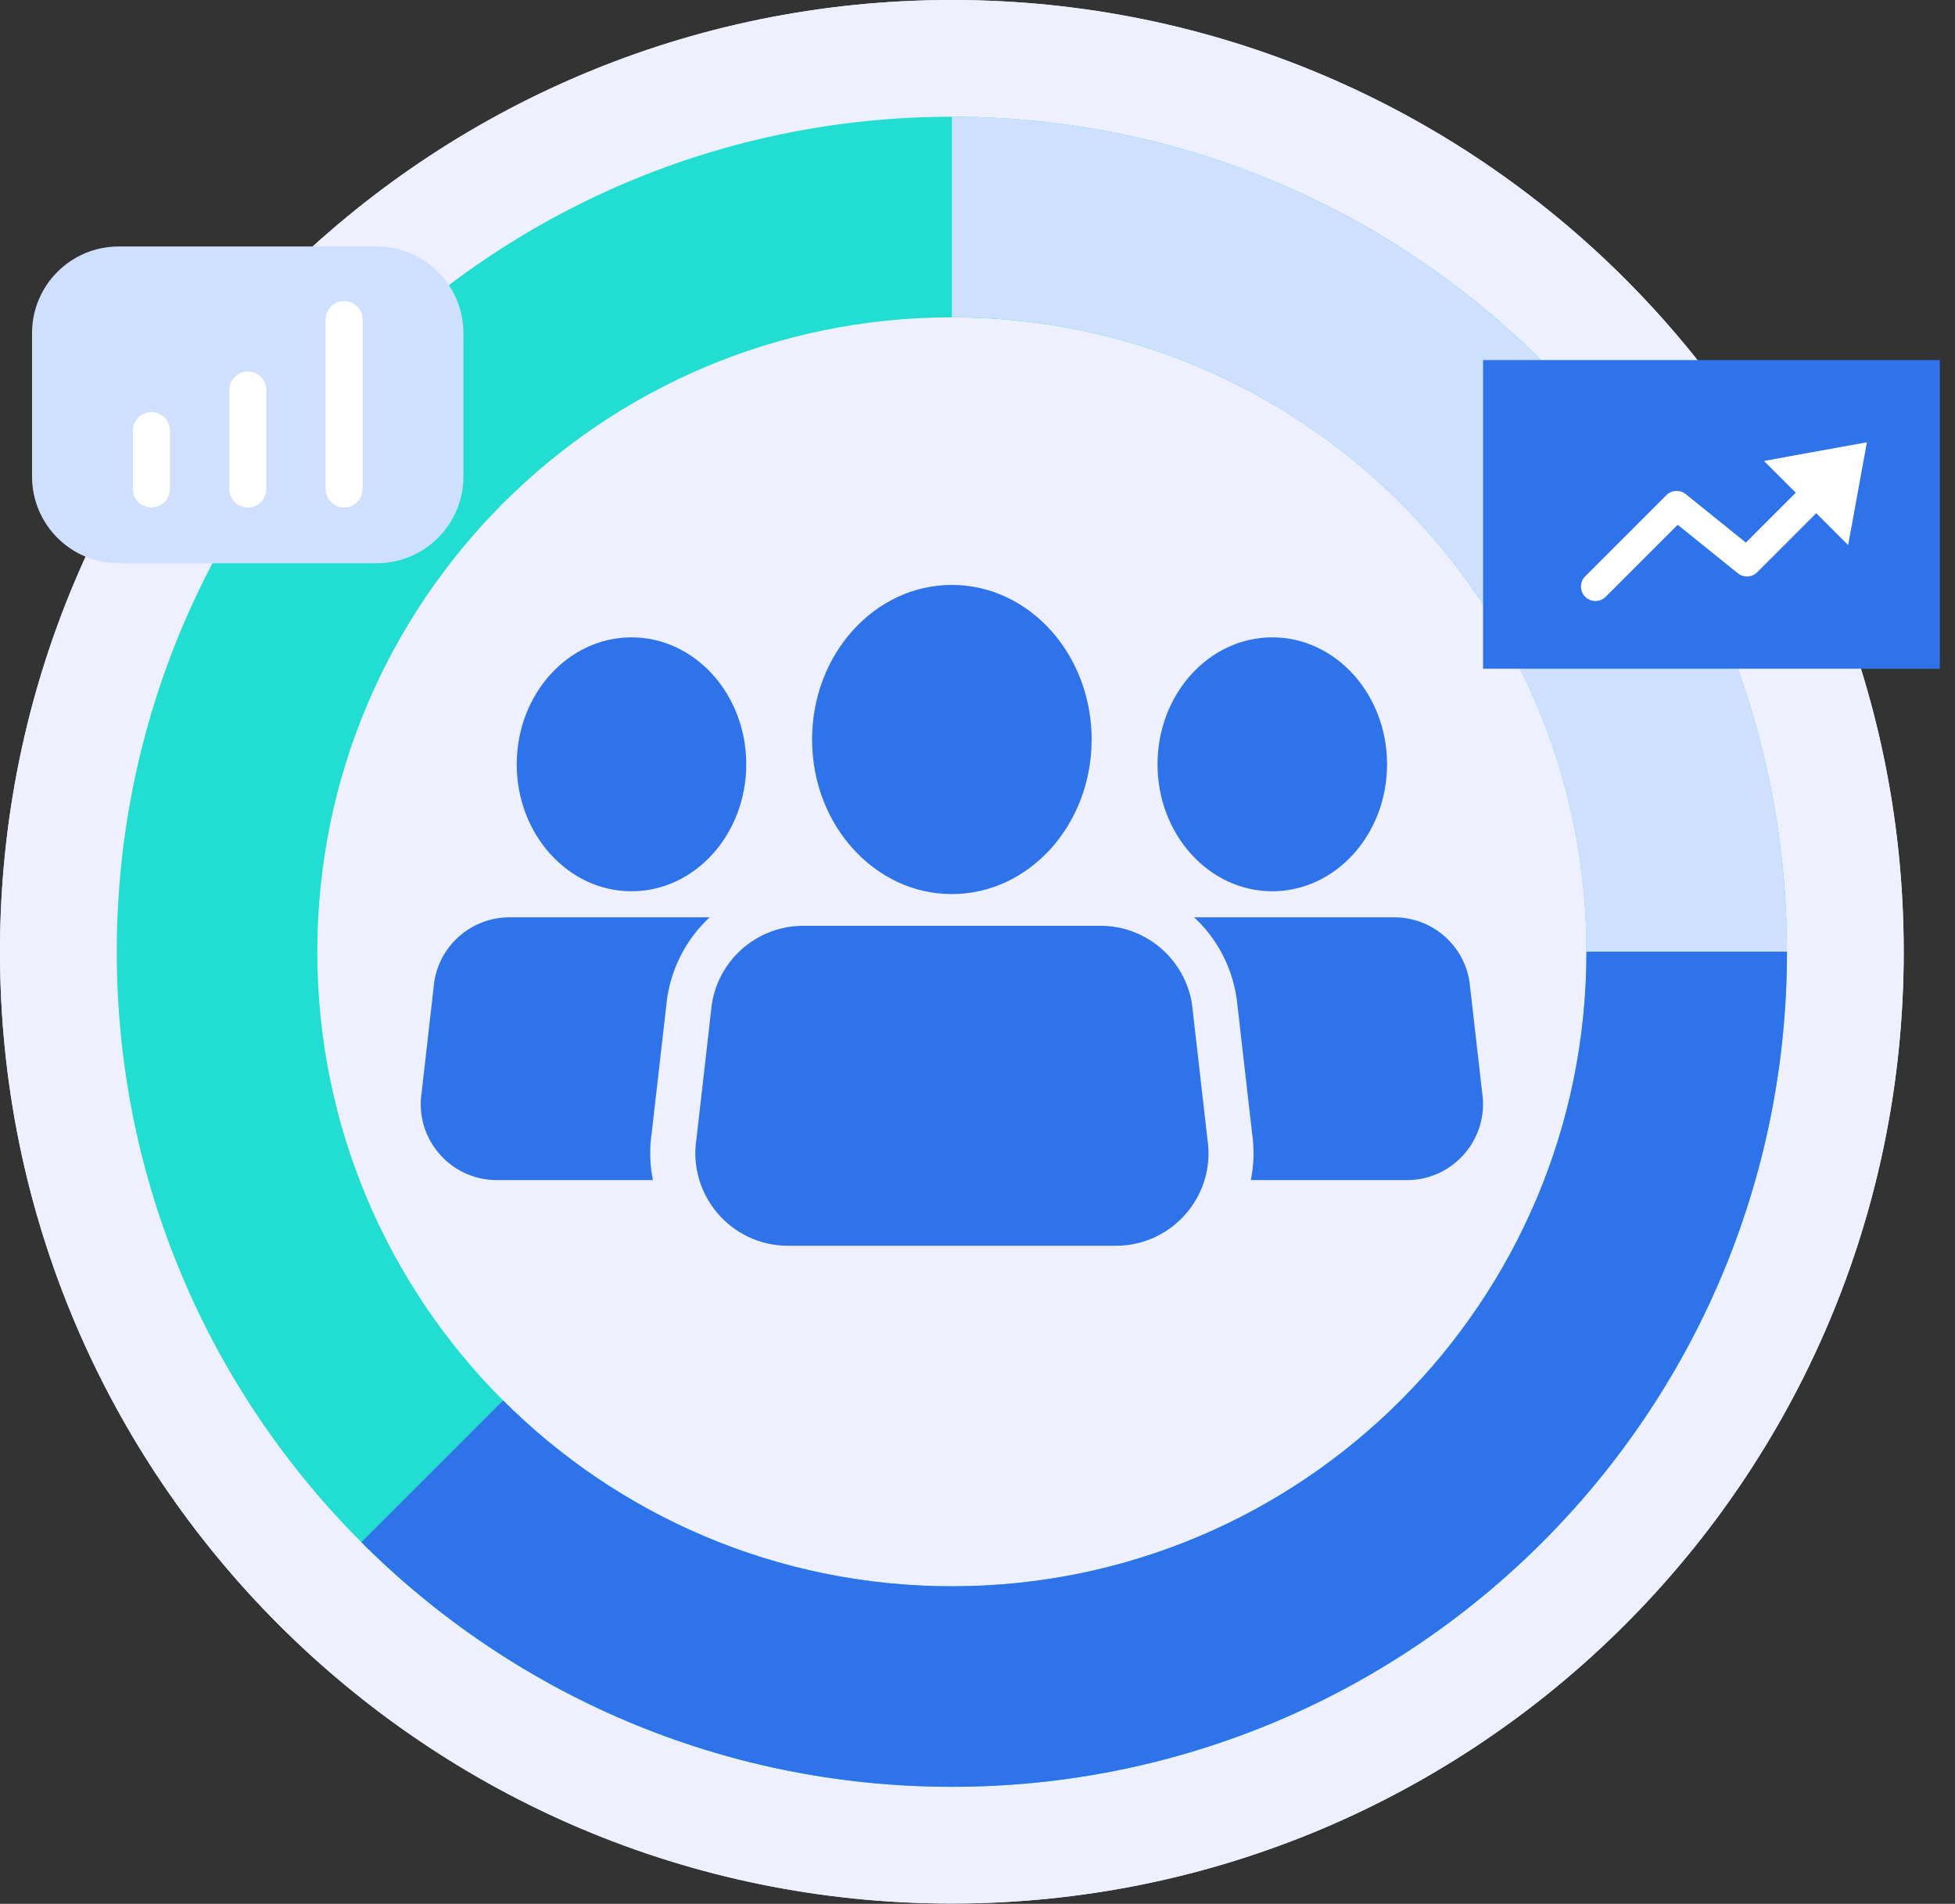
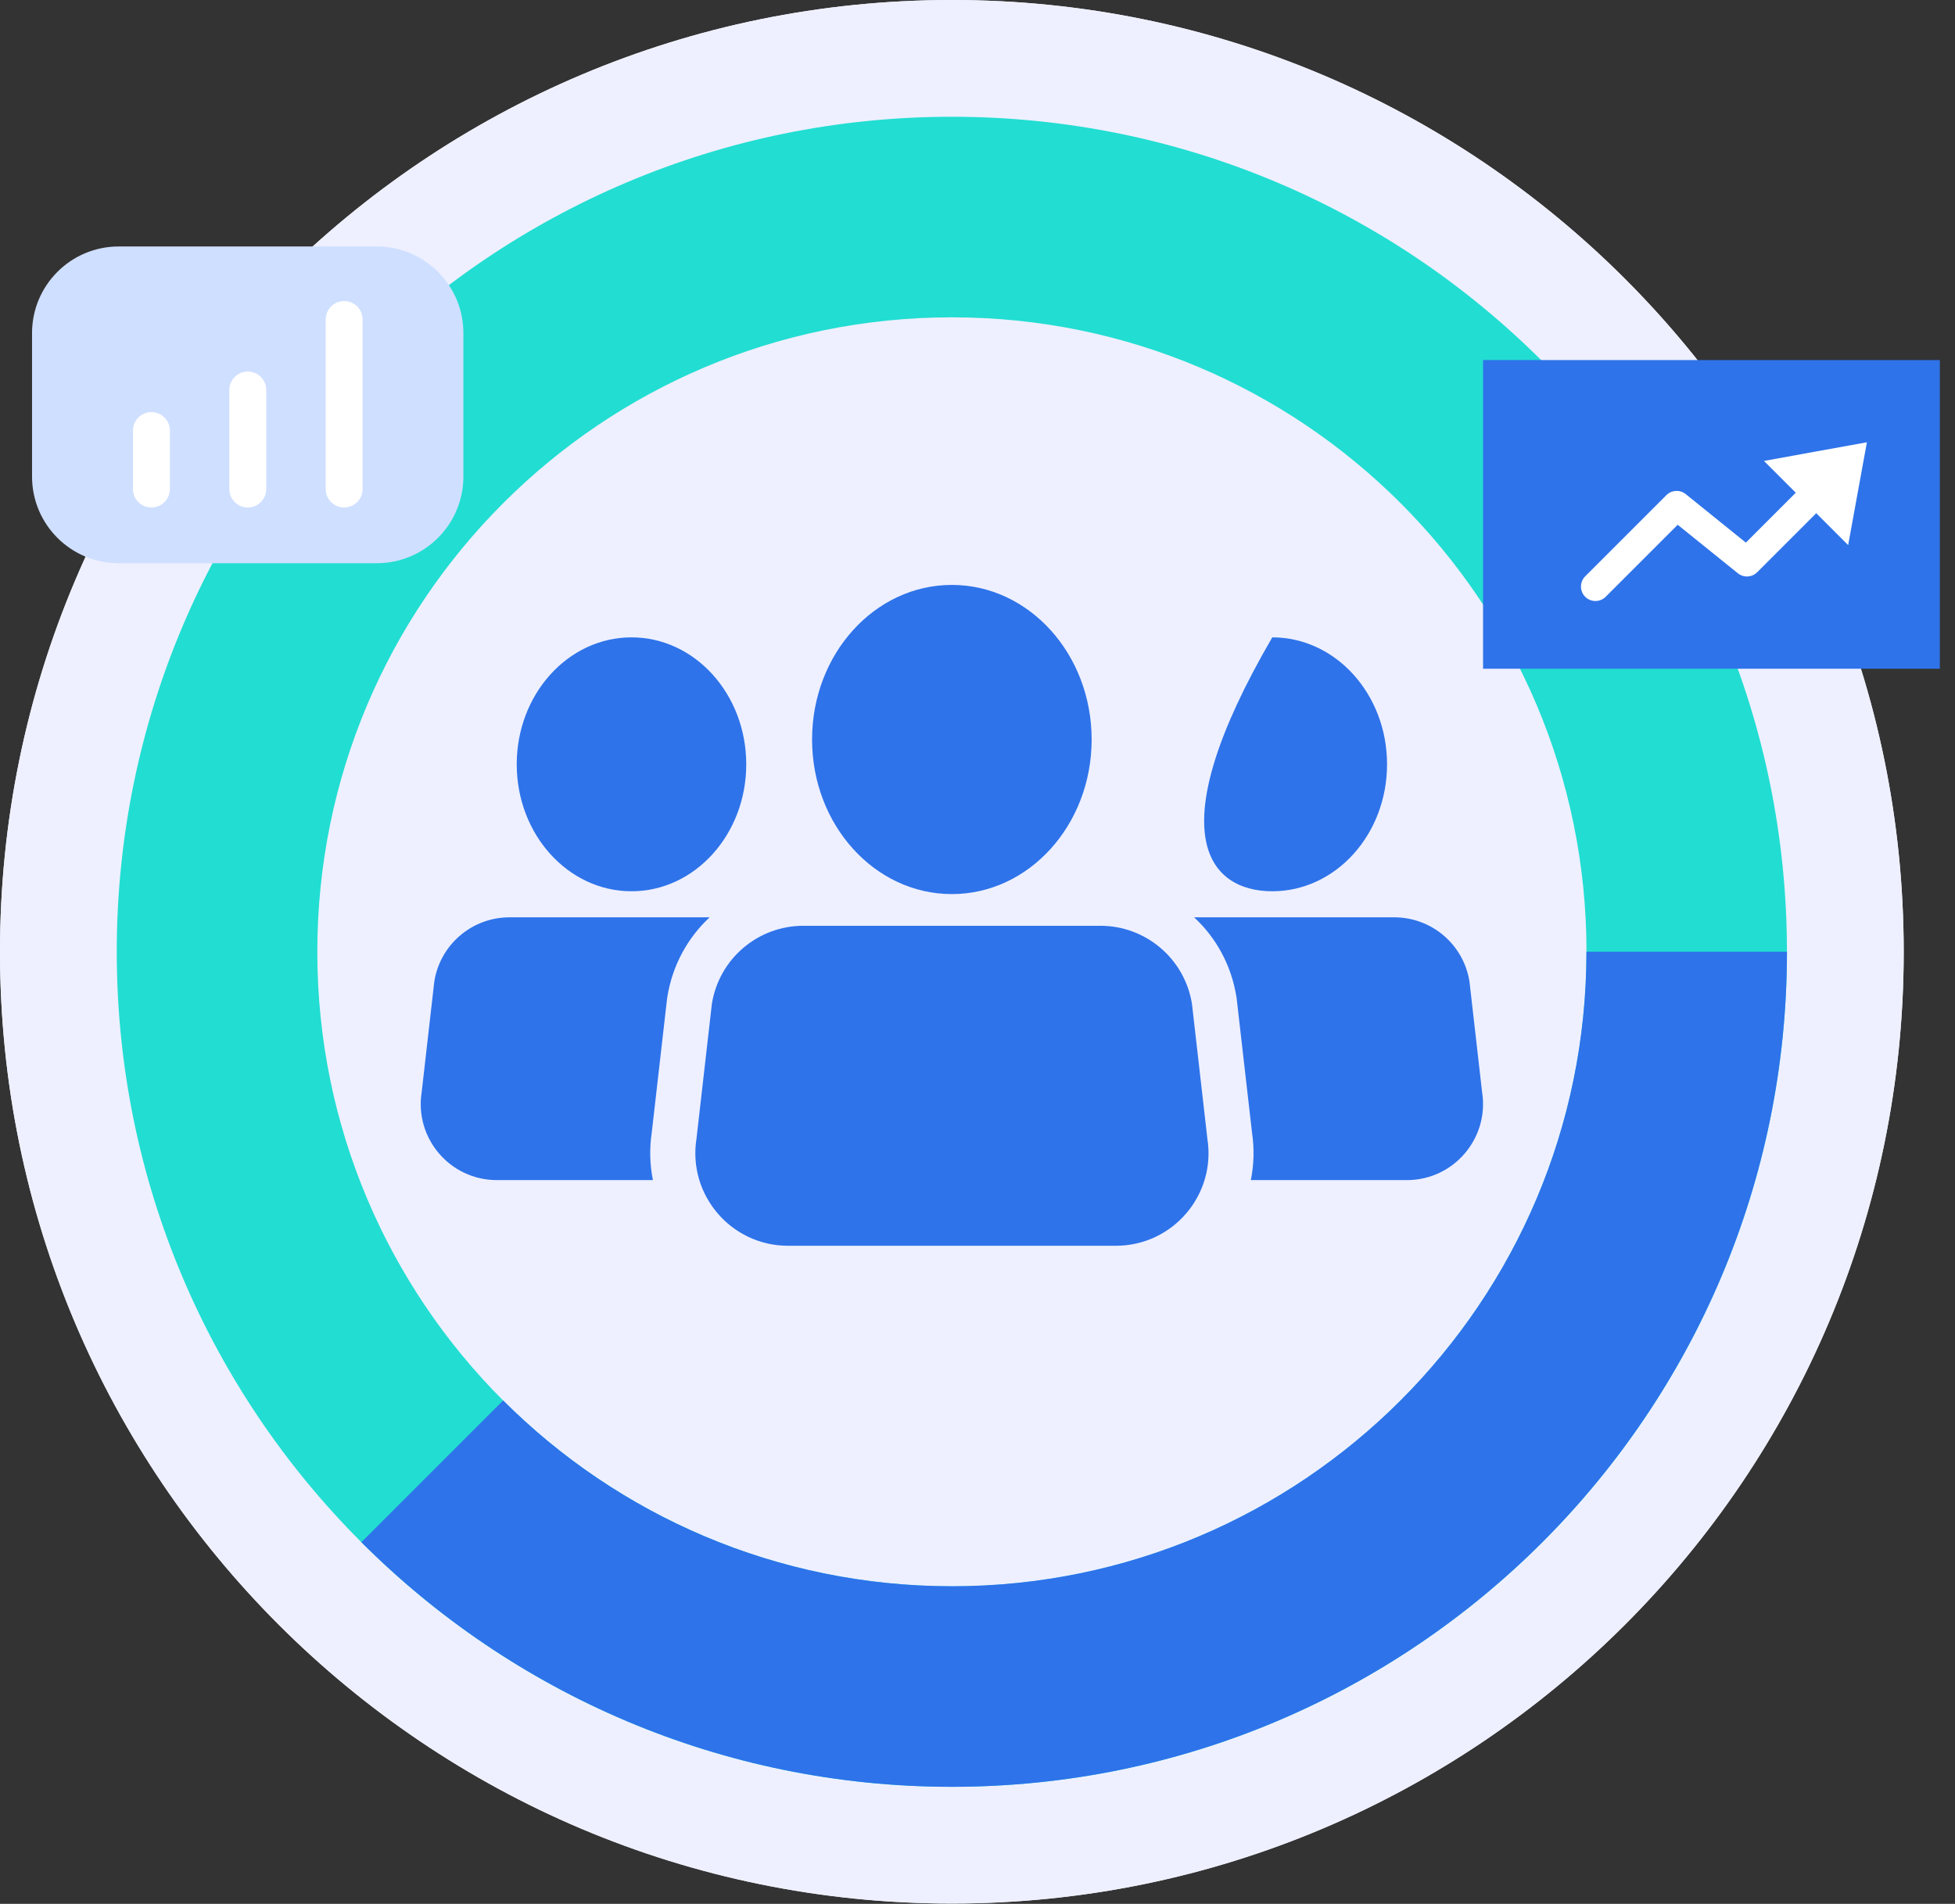
<svg xmlns="http://www.w3.org/2000/svg" width="115" height="112" viewBox="0 0 115 112" fill="none">
  <rect x="0" y="0" width="115" height="112" fill="#333333" stroke="none" />
  <path d="M55.991 111.983C86.915 111.983 111.983 86.915 111.983 55.991C111.983 25.068 86.915 0 55.991 0C25.068 0 0 25.068 0 55.991C0 86.915 25.068 111.983 55.991 111.983Z" fill="#EEF0FF" />
  <path d="M55.991 111.983C86.915 111.983 111.983 86.915 111.983 55.991C111.983 25.068 86.915 0 55.991 0C25.068 0 0 25.068 0 55.991C0 86.915 25.068 111.983 55.991 111.983Z" fill="#EEF0FF" />
  <path d="M37.146 52.432C40.875 52.432 43.897 49.088 43.897 44.963C43.897 40.839 40.875 37.495 37.146 37.495C33.418 37.495 30.396 40.839 30.396 44.963C30.396 49.088 33.418 52.432 37.146 52.432Z" fill="#2E73EA" />
  <path d="M38.338 66.631L39.238 58.765C39.242 58.729 39.246 58.688 39.255 58.652C39.551 56.787 40.455 55.161 41.744 53.965H29.97C27.768 53.965 25.891 55.566 25.547 57.743L24.805 64.247C24.375 66.967 26.475 69.424 29.228 69.424H38.407C38.225 68.516 38.196 67.571 38.338 66.631Z" fill="#2E73EA" />
-   <path d="M74.84 52.432C78.568 52.432 81.591 49.088 81.591 44.963C81.591 40.839 78.568 37.495 74.84 37.495C71.112 37.495 68.09 40.839 68.09 44.963C68.09 49.088 71.112 52.432 74.84 52.432Z" fill="#2E73EA" />
+   <path d="M74.84 52.432C78.568 52.432 81.591 49.088 81.591 44.963C81.591 40.839 78.568 37.495 74.84 37.495C68.09 49.088 71.112 52.432 74.84 52.432Z" fill="#2E73EA" />
  <path d="M87.182 64.247L86.44 57.743C86.095 55.566 84.218 53.965 82.016 53.965H70.242C71.536 55.161 72.436 56.787 72.732 58.652C72.736 58.688 72.744 58.729 72.748 58.765L73.648 66.631C73.79 67.571 73.762 68.512 73.579 69.424H82.758C85.511 69.424 87.612 66.963 87.182 64.247Z" fill="#2E73EA" />
  <path d="M71.021 66.983L70.117 59.065C69.699 56.417 67.412 54.463 64.733 54.463H47.258C44.574 54.463 42.291 56.413 41.874 59.065L40.97 66.983C40.447 70.291 43.005 73.287 46.354 73.287H65.637C68.99 73.287 71.548 70.291 71.021 66.983Z" fill="#2E73EA" />
  <path d="M55.991 52.598C60.532 52.598 64.214 48.527 64.214 43.504C64.214 38.482 60.532 34.41 55.991 34.41C51.45 34.41 47.769 38.482 47.769 43.504C47.769 48.527 51.45 52.598 55.991 52.598Z" fill="#2E73EA" />
  <path d="M55.991 6.869C28.863 6.869 6.868 28.86 6.868 55.992C6.868 69.558 12.366 81.835 21.257 90.726C30.145 99.618 42.429 105.116 55.991 105.116C83.119 105.116 105.115 83.124 105.115 55.992C105.115 28.86 83.124 6.869 55.991 6.869ZM55.991 93.321C45.685 93.321 36.352 89.141 29.597 82.391C22.843 75.636 18.666 66.303 18.666 55.996C18.666 35.38 35.379 18.668 55.995 18.668C76.612 18.668 93.324 35.38 93.324 55.996C93.324 76.613 76.612 93.325 55.995 93.325L55.991 93.321Z" fill="#22DDD2" />
-   <path d="M105.115 55.992H93.32C93.32 35.376 76.608 18.663 55.992 18.663V6.869C83.12 6.869 105.115 28.86 105.115 55.992Z" fill="#CFDFFF" />
  <path d="M105.115 55.992C105.115 83.12 83.124 105.116 55.991 105.116C42.429 105.116 30.145 99.618 21.257 90.726L29.597 82.386C36.352 89.141 45.685 93.317 55.991 93.317C76.608 93.317 93.32 76.605 93.32 55.988H105.115V55.992Z" fill="#2E73EA" />
  <path d="M22.161 14.5H6.982C4.167 14.5 1.885 16.782 1.885 19.596V28.038C1.885 30.852 4.167 33.134 6.982 33.134H22.161C24.976 33.134 27.258 30.852 27.258 28.038V19.596C27.258 16.782 24.976 14.5 22.161 14.5Z" fill="#CFDFFF" />
  <path d="M14.576 29.855C13.976 29.855 13.489 29.368 13.489 28.768V22.946C13.489 22.346 13.976 21.859 14.576 21.859C15.176 21.859 15.662 22.346 15.662 22.946V28.768C15.662 29.368 15.176 29.855 14.576 29.855Z" fill="white" />
  <path d="M8.908 29.855C8.308 29.855 7.821 29.368 7.821 28.768V25.33C7.821 24.73 8.308 24.243 8.908 24.243C9.508 24.243 9.994 24.73 9.994 25.33V28.768C9.994 29.368 9.508 29.855 8.908 29.855Z" fill="white" />
  <path d="M20.244 29.854C19.644 29.854 19.157 29.367 19.157 28.767V18.797C19.157 18.198 19.644 17.711 20.244 17.711C20.844 17.711 21.33 18.198 21.33 18.797V28.767C21.33 29.367 20.844 29.854 20.244 29.854Z" fill="white" />
  <path d="M114.107 21.182H87.239V39.341H114.107V21.182Z" fill="#2E73EA" />
  <path d="M93.847 35.356C93.628 35.356 93.413 35.275 93.247 35.108C92.915 34.776 92.915 34.237 93.247 33.904L98.023 29.128C98.331 28.82 98.822 28.796 99.159 29.067L102.698 31.922L106.935 27.685C107.267 27.352 107.807 27.352 108.139 27.685C108.471 28.017 108.471 28.557 108.139 28.889L103.363 33.665C103.055 33.973 102.568 33.998 102.228 33.726L98.688 30.872L94.451 35.108C94.285 35.275 94.066 35.356 93.851 35.356H93.847Z" fill="white" />
  <path d="M109.818 26.019L109.266 29.043L108.715 32.068L106.242 29.595L103.764 27.117L106.789 26.566L109.818 26.019Z" fill="white" />
</svg>